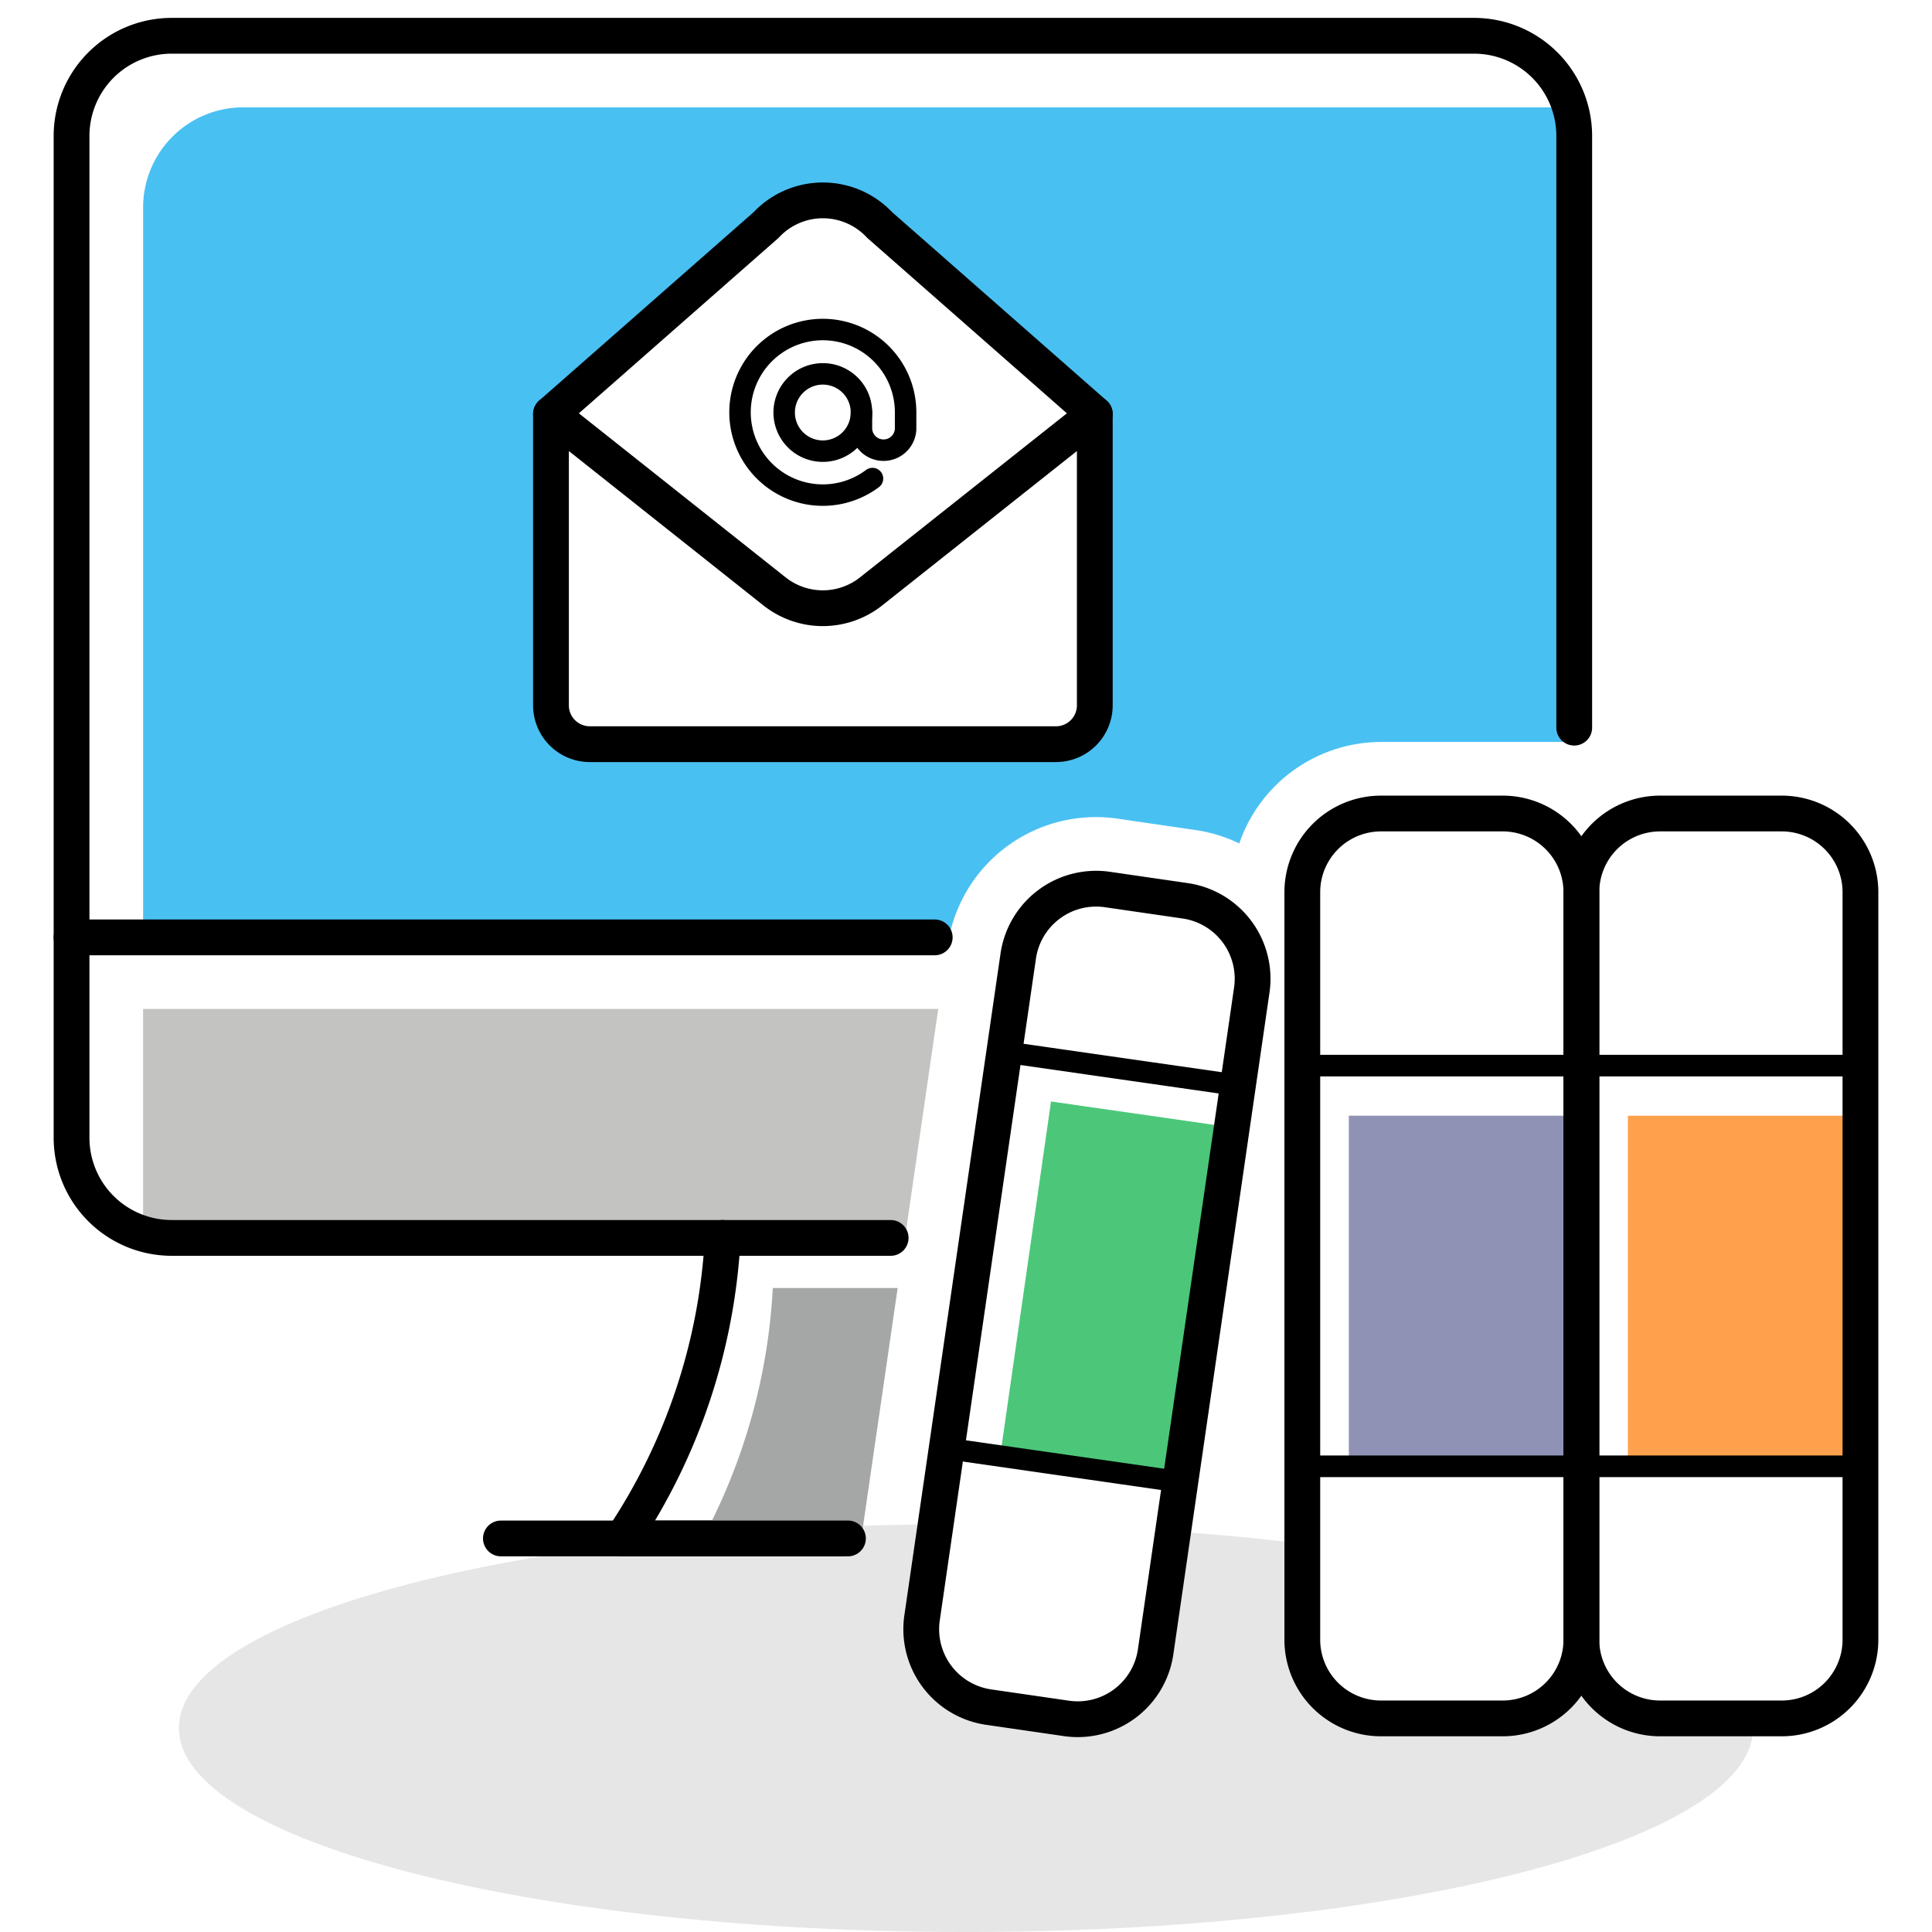
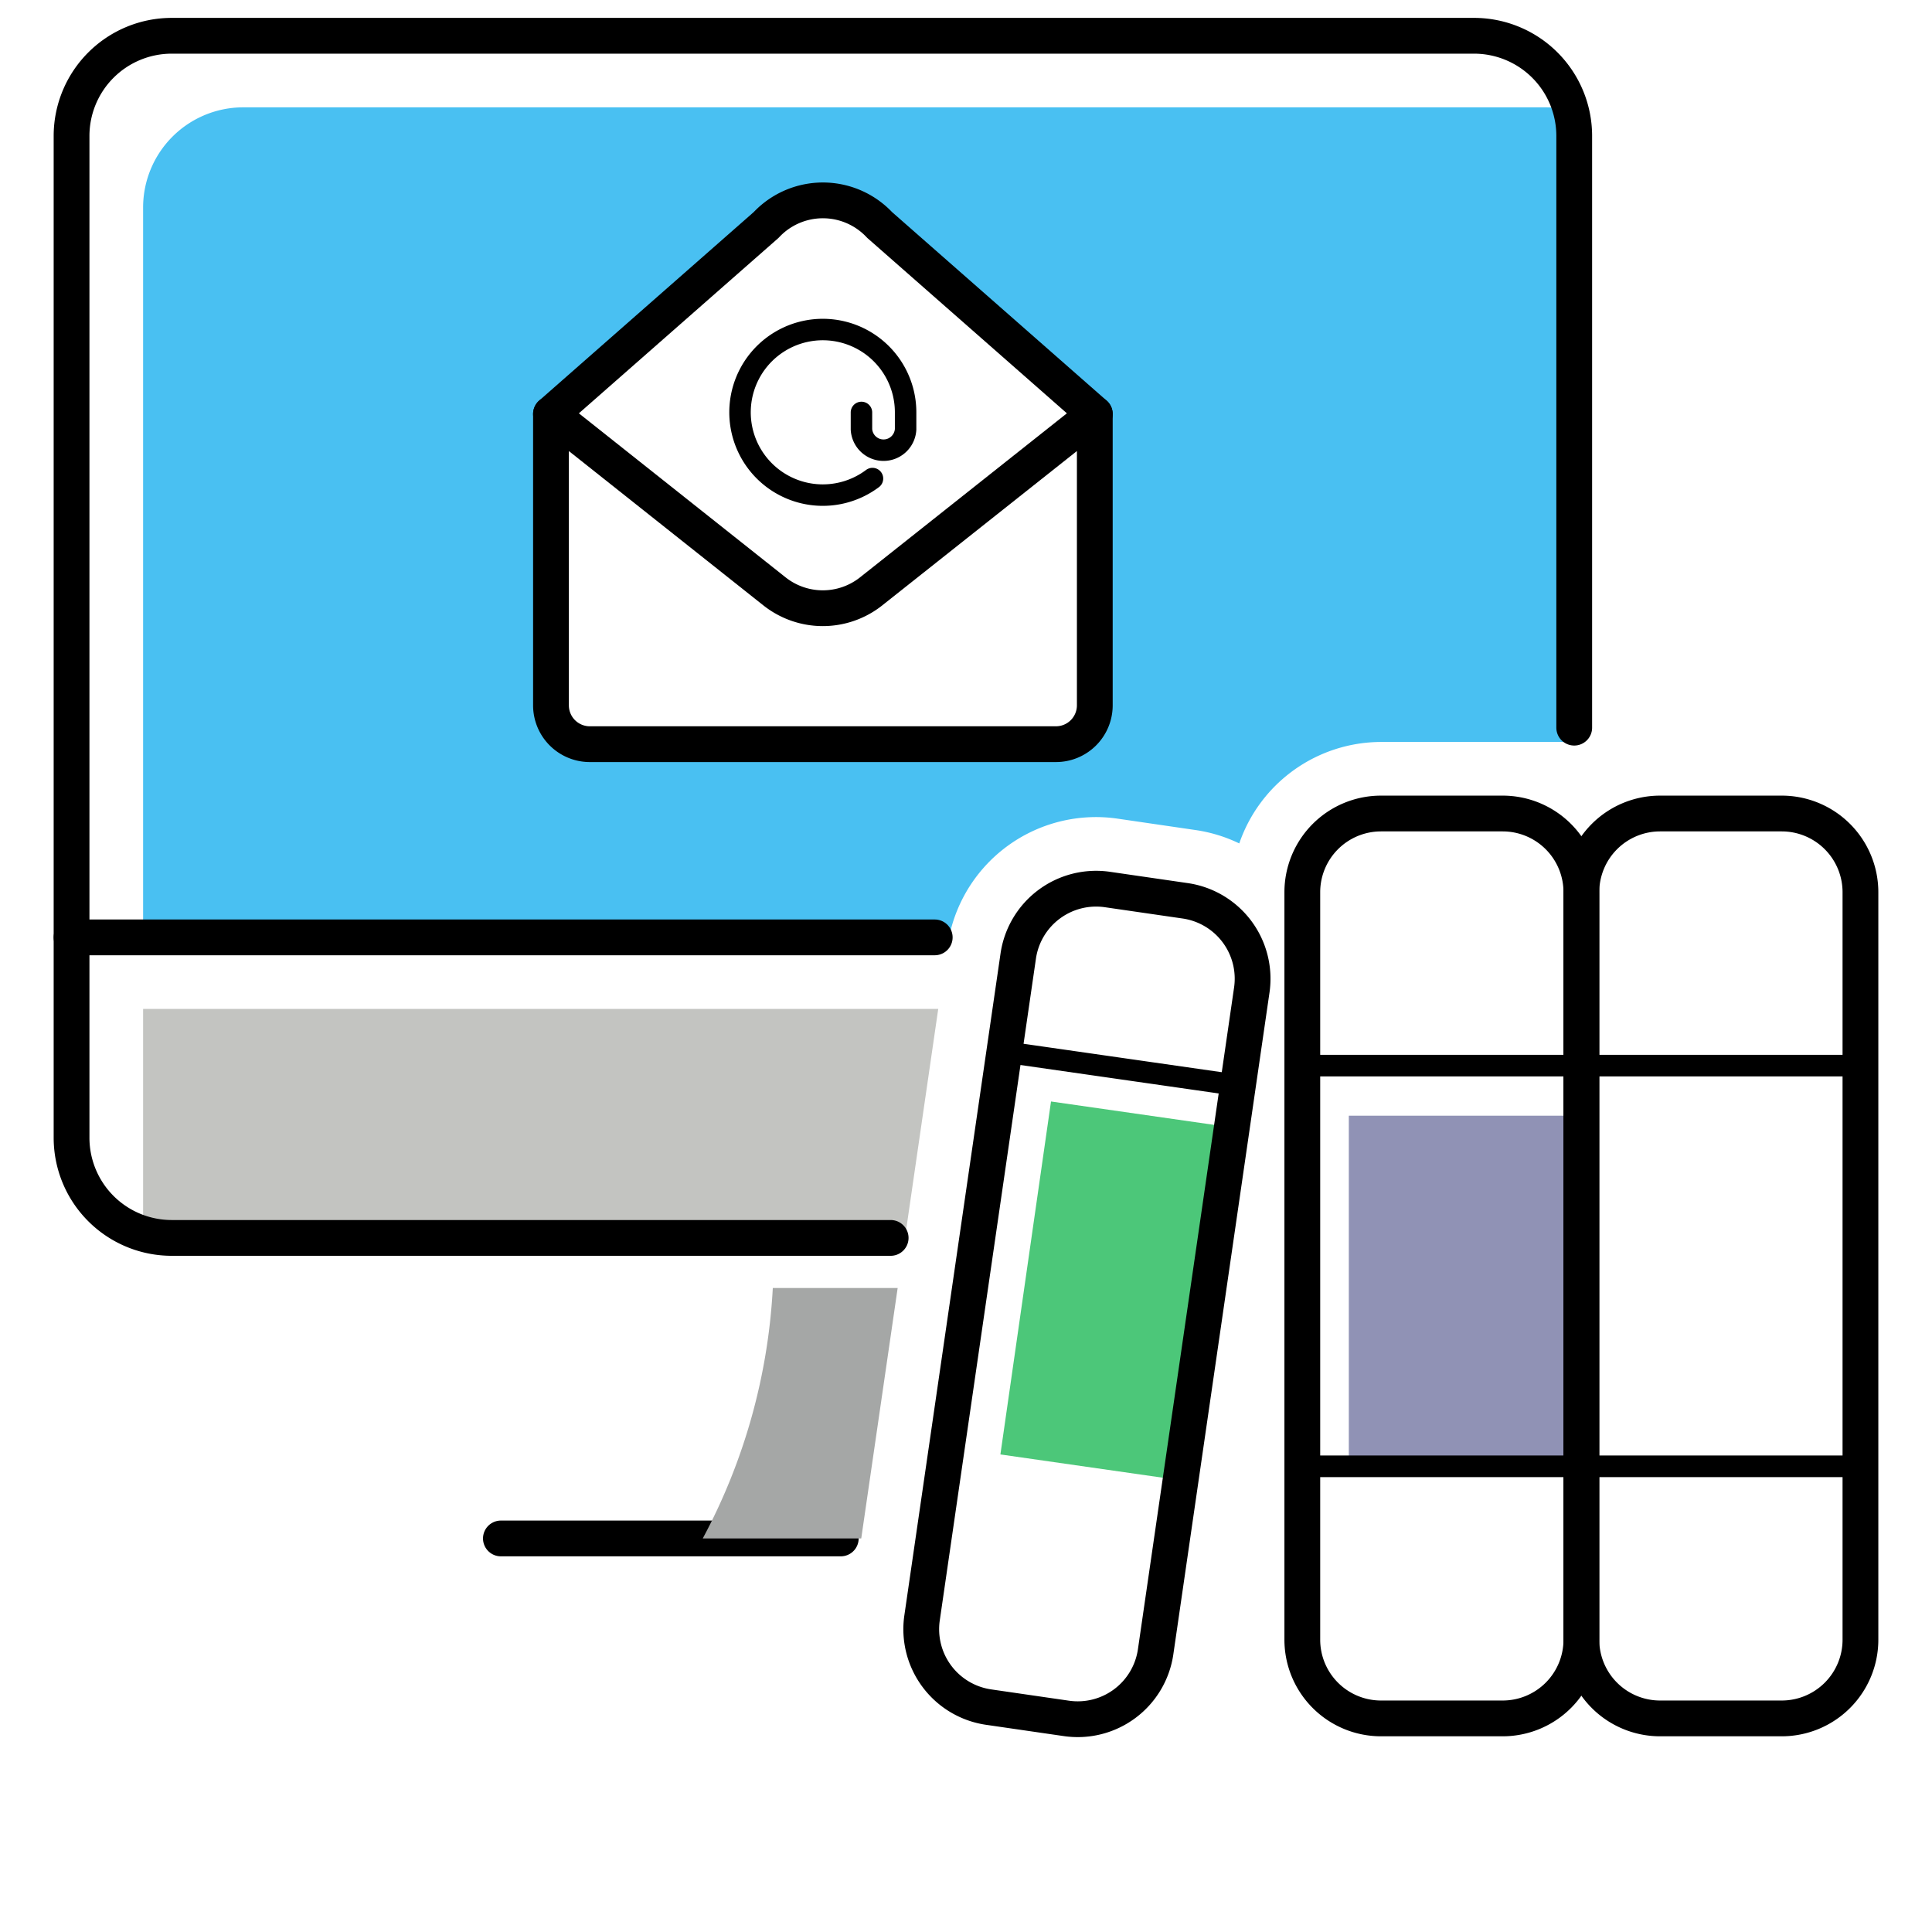
<svg xmlns="http://www.w3.org/2000/svg" viewBox="0 0 270 270">
  <defs>
    <style>.cls-1{fill:#e6e6e6;}.cls-11,.cls-2,.cls-3,.cls-7{fill:none;}.cls-11,.cls-3,.cls-7{stroke:#000;stroke-linecap:round;stroke-linejoin:round;}.cls-3{stroke-width:5px;}.cls-4{fill:#49c0f2;}.cls-5{fill:#c3c4c1;}.cls-6{fill:#a5a7a6;}.cls-7{stroke-width:3px;}.cls-8{fill:#ffa14c;}.cls-9{fill:#9092b5;}.cls-10{fill:#4cc779;}.cls-11{stroke-width:3.02px;}</style>
  </defs>
  <title>illustration_getDetails</title>
  <g id="Layer_2" data-name="Layer 2">
    <g id="Layer_1-2" data-name="Layer 1">
-       <path class="cls-1" d="M244.87,240.15H232a11,11,0,0,1-11-11,11,11,0,0,1-11,11H193a11,11,0,0,1-11-11V215.73c-5.77-.71-11.82-1.28-18.08-1.72l-2.45,16.84a11,11,0,0,1-12.46,9.3l-10.88-1.58a11,11,0,0,1-9.3-12.47l1.9-13.08C72,213.6,25,226.13,25,241.5,25,257.24,74.25,270,135,270s110-12.76,110-28.5A7.62,7.62,0,0,0,244.87,240.15Z" />
      <rect class="cls-2" width="270" height="270" />
      <path class="cls-3" d="M70,215h47.5" />
      <path class="cls-4" d="M216,15H34A14,14,0,0,0,20,29V131H132.63a20.95,20.95,0,0,1,23.57-16.59L167.08,116a21,21,0,0,1,6.11,1.87A21,21,0,0,1,193,103.69h27V15.59A13.92,13.92,0,0,0,216,15ZM153,98.57a5.43,5.43,0,0,1-5.42,5.43H82.43A5.43,5.43,0,0,1,77,98.57V57.86l30.05-26.41c.17-.18.35-.36.53-.53a10.87,10.87,0,0,1,15.35.53L153,57.86Z" />
      <polygon class="cls-5" points="131.12 141 20 141 20 173 126.47 173 131.12 141" />
      <path class="cls-6" d="M125.45,180H108a83.38,83.38,0,0,1-9.79,35h22.15Z" />
-       <path class="cls-3" d="M118.5,215H87a83.35,83.35,0,0,0,14-42" />
      <path class="cls-3" d="M10,131H130.63" />
      <path class="cls-3" d="M220,101.69V19A14,14,0,0,0,206,5H24A14,14,0,0,0,10,19V159a14,14,0,0,0,14,14H124.47" />
      <path class="cls-3" d="M153,57.86V98.57h0a5.43,5.43,0,0,1-5.42,5.43H82.43A5.43,5.43,0,0,1,77,98.57h0V57.86l31.28,24.82h0a10.87,10.87,0,0,0,13.42,0Z" />
      <path class="cls-3" d="M153,57.86,122.94,31.45h0a10.87,10.87,0,0,0-15.35-.53c-.18.17-.36.35-.53.53L77,57.86" />
-       <path class="cls-7" d="M120.39,57.64h0A5.4,5.4,0,1,1,115,52.25h0a5.39,5.39,0,0,1,5.39,5.39Z" />
      <path class="cls-7" d="M120.39,57.64V60h0a3.09,3.09,0,0,0,6.17,0V57.64h0a11.57,11.57,0,1,0-4.63,9.24" />
-       <rect class="cls-8" x="227.5" y="155.92" width="32.5" height="49.08" />
      <rect class="cls-9" x="188.5" y="155.92" width="32.5" height="49.08" />
      <rect class="cls-10" x="143.22" y="155.49" width="25.61" height="49.83" transform="translate(27.18 -20.31) rotate(8.16)" />
      <path class="cls-3" d="M232,240.15a11,11,0,0,1-11-11V124.69a11,11,0,0,1,11-11h17a11,11,0,0,1,11,11V229.15a11,11,0,0,1-11,11Z" />
      <path class="cls-3" d="M193,240.15a11,11,0,0,1-11-11V124.69a11,11,0,0,1,11-11h17a11,11,0,0,1,11,11V229.15a11,11,0,0,1-11,11Z" />
      <path class="cls-3" d="M138.16,238.57a11,11,0,0,1-9.3-12.47l13.44-92.49a11,11,0,0,1,12.46-9.3l10.88,1.58a11,11,0,0,1,9.3,12.46l-13.44,92.5a11,11,0,0,1-12.46,9.3Z" />
      <line class="cls-11" x1="260" y1="148.92" x2="221.5" y2="148.92" />
      <line class="cls-11" x1="221.5" y1="204.92" x2="260" y2="204.92" />
      <line class="cls-11" x1="182.5" y1="204.92" x2="221" y2="204.92" />
      <line class="cls-11" x1="221" y1="148.92" x2="182.5" y2="148.92" />
      <line class="cls-7" x1="172.92" y1="151.67" x2="139.88" y2="146.93" />
-       <line class="cls-7" x1="131.93" y1="202.36" x2="164.97" y2="207.1" />
    </g>
  </g>
</svg>